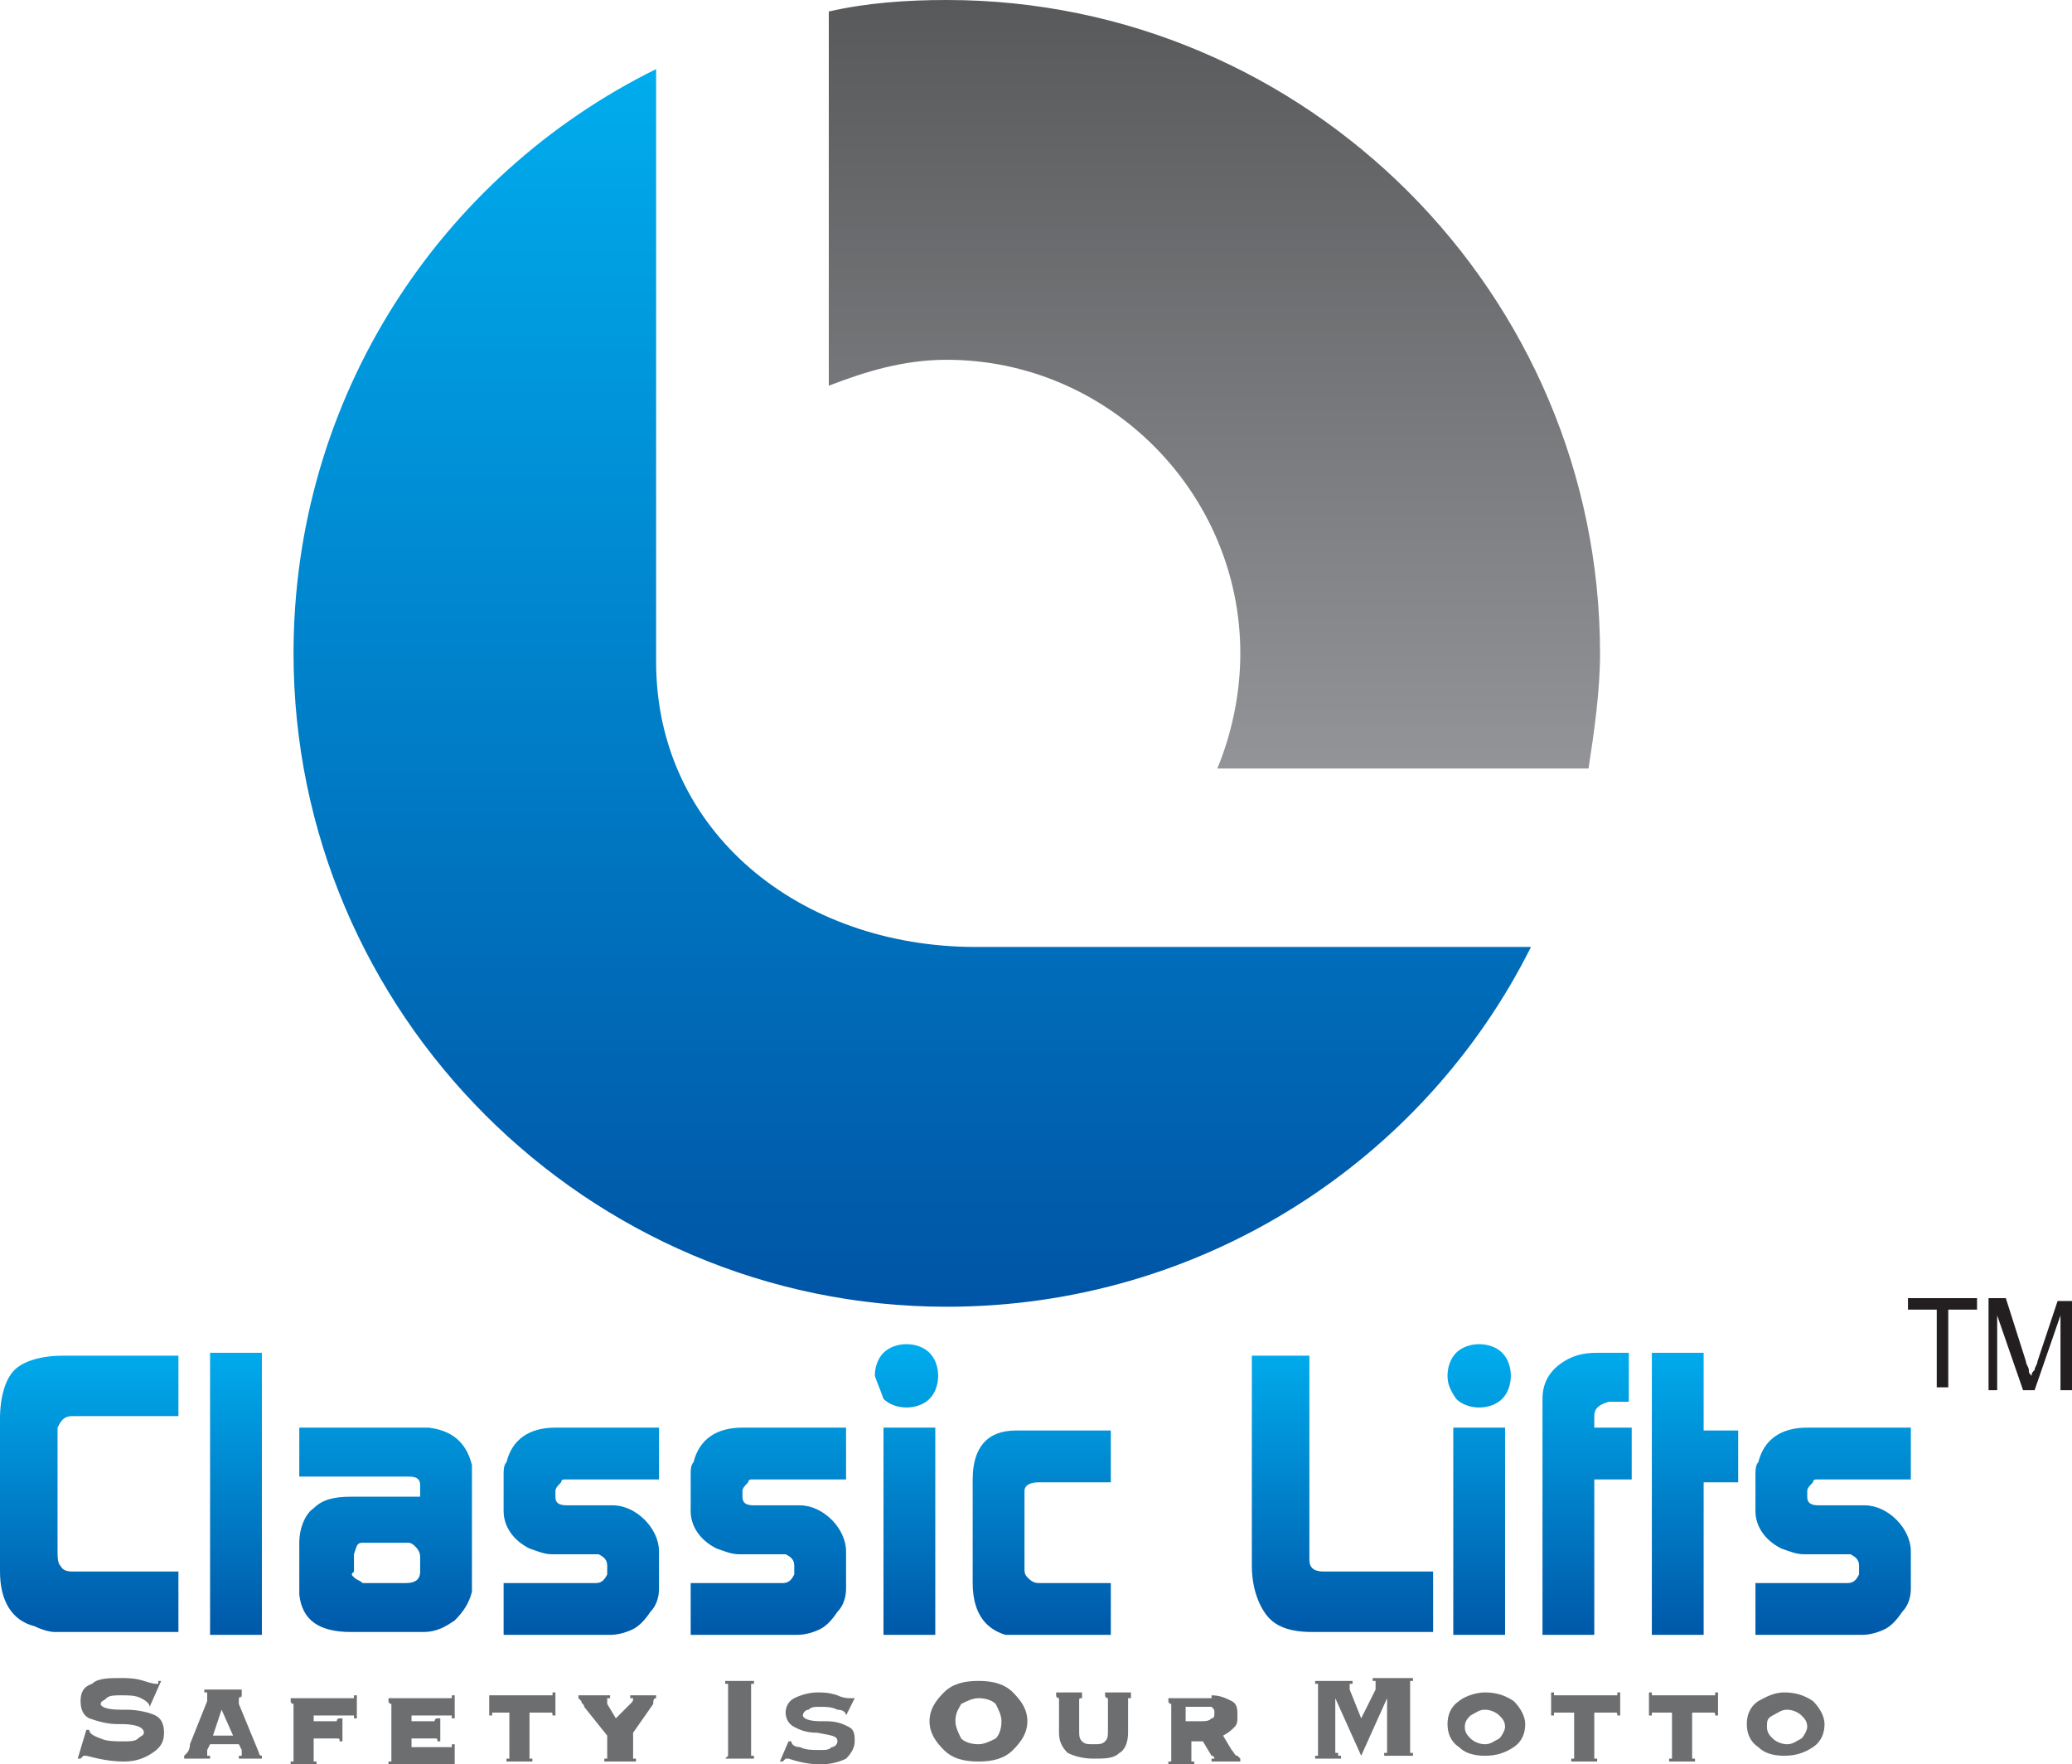
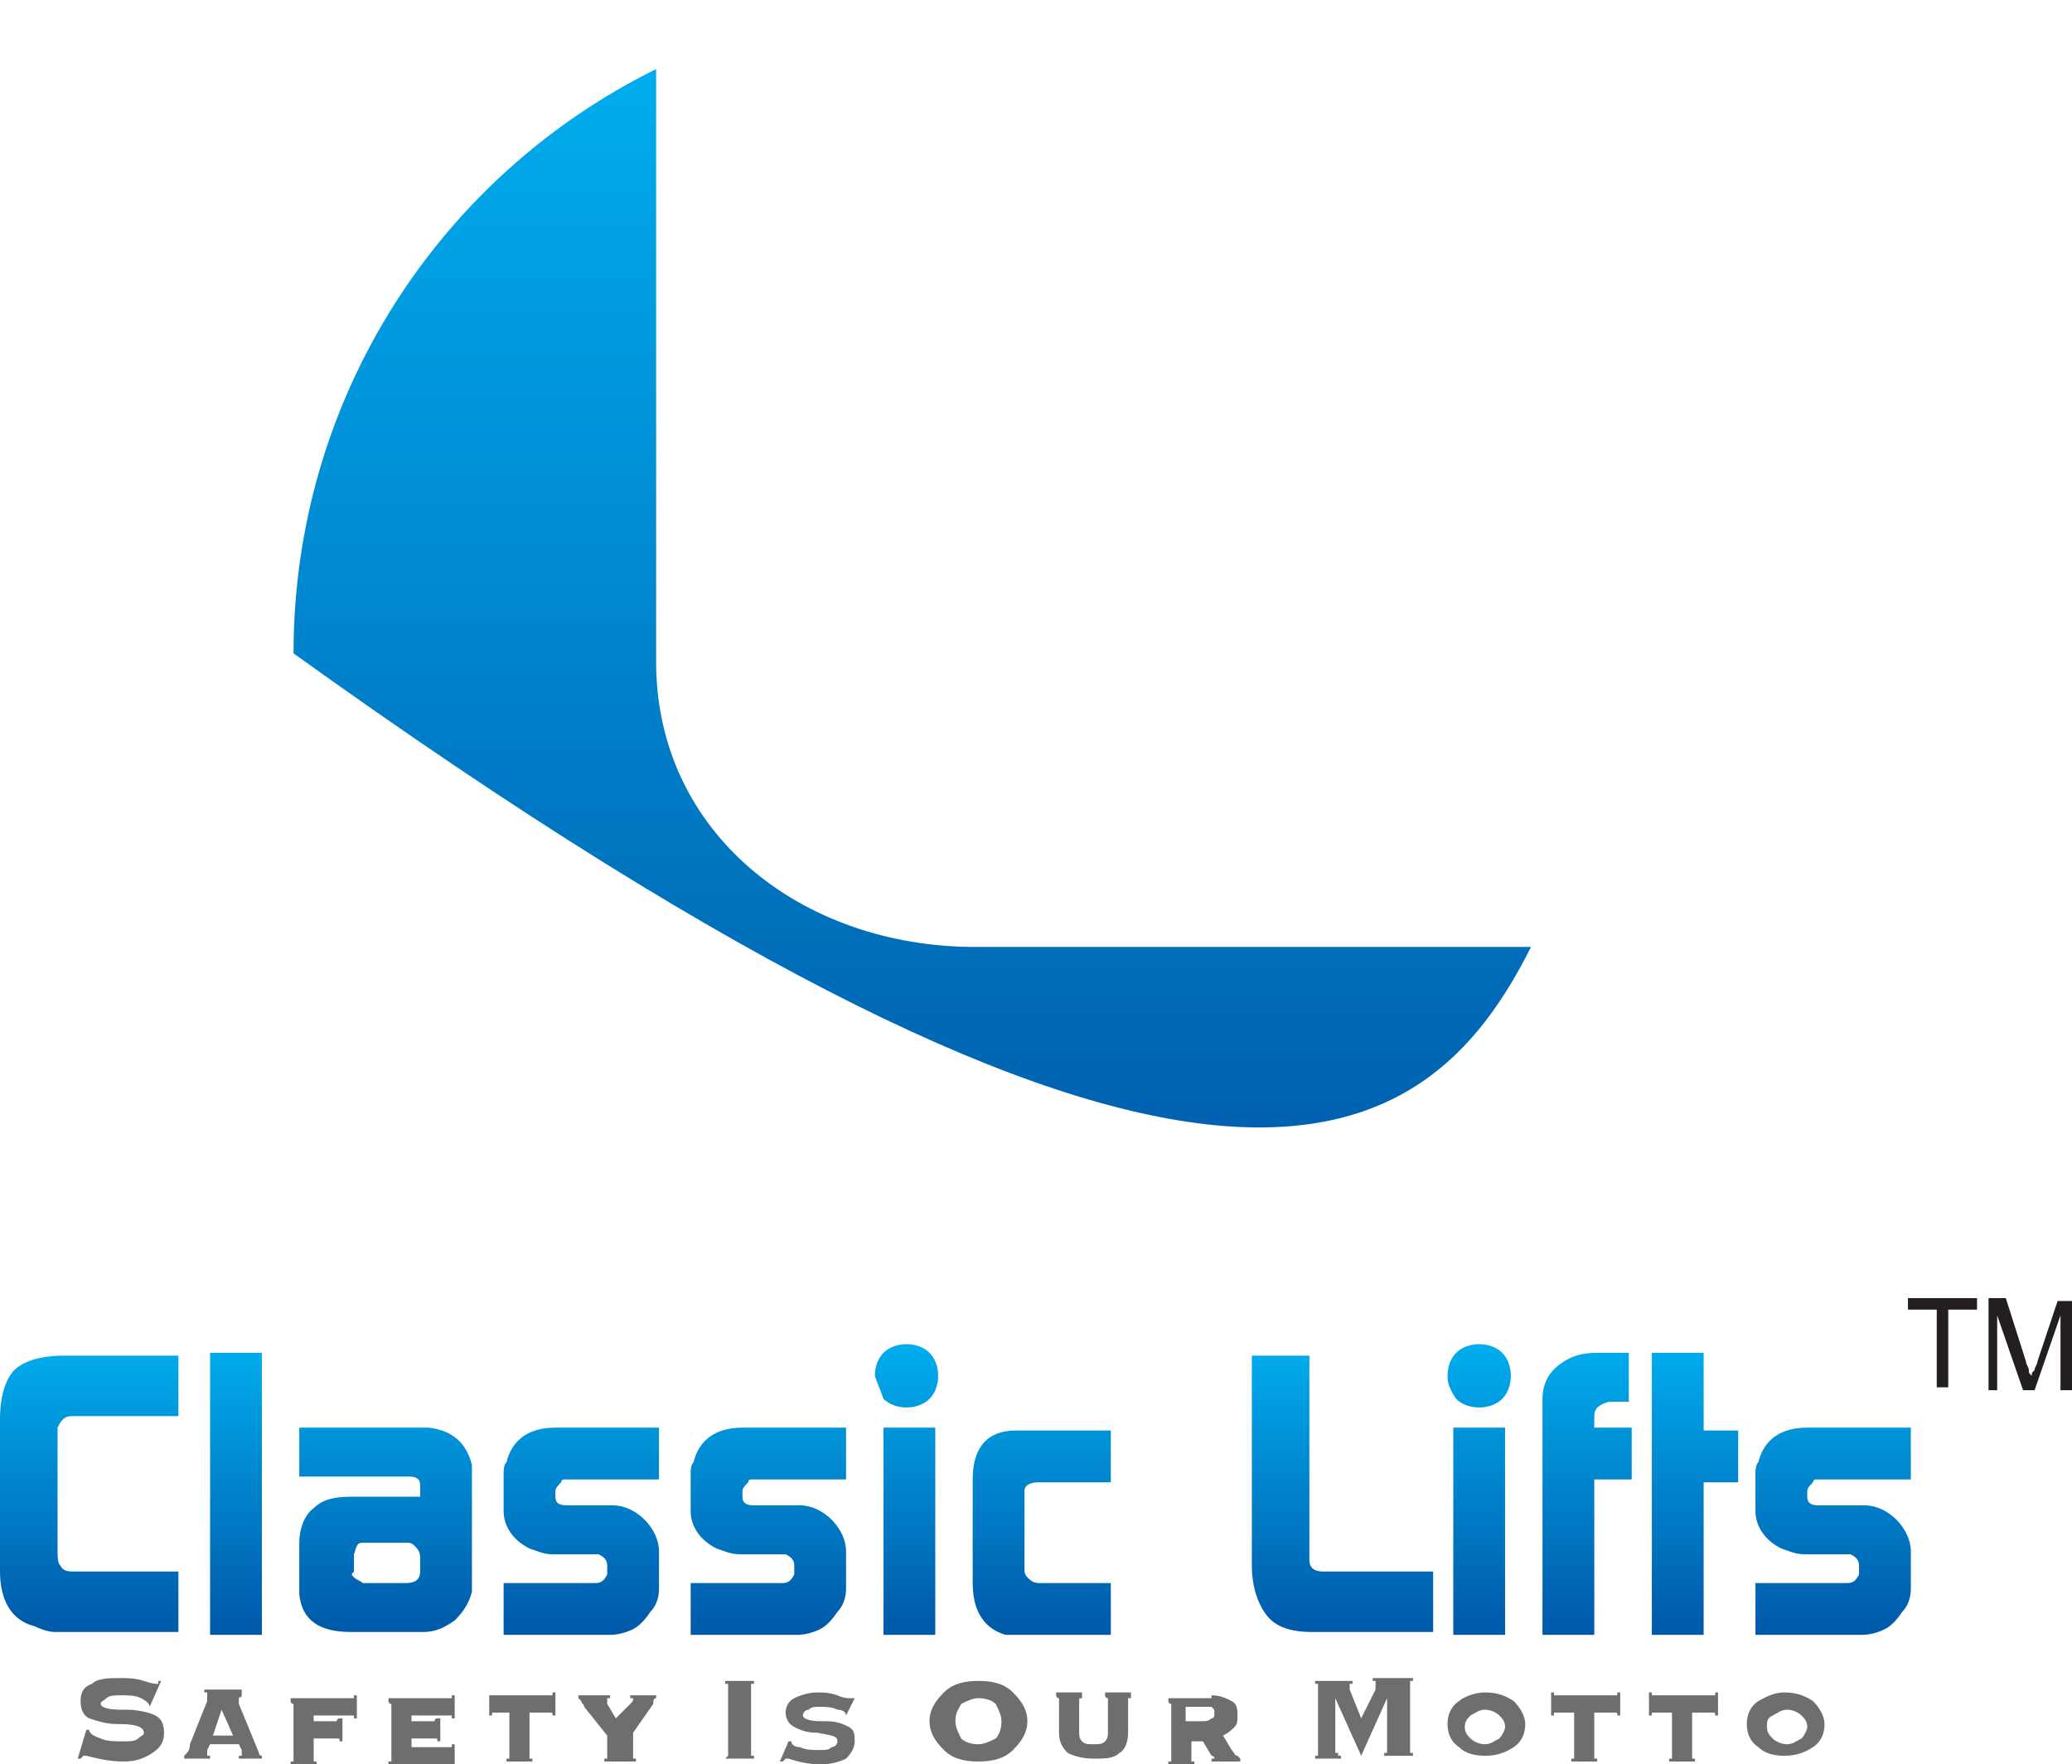
<svg xmlns="http://www.w3.org/2000/svg" xmlns:xlink="http://www.w3.org/1999/xlink" version="1.1" id="Layer_1" x="0px" y="0px" viewBox="0 0 72 61.3" style="enable-background:new 0 0 72 61.3;" xml:space="preserve">
  <style type="text/css">
	.st0{clip-path:url(#SVGID_2_);fill:url(#SVGID_3_);}
	.st1{clip-path:url(#SVGID_5_);fill:url(#SVGID_6_);}
	.st2{fill:#6D6E70;}
	.st3{clip-path:url(#SVGID_8_);fill:url(#SVGID_9_);}
	.st4{clip-path:url(#SVGID_11_);fill:url(#SVGID_12_);}
	.st5{fill:#231F20;}
</style>
  <g>
    <g>
      <defs>
-         <path id="SVGID_1_" d="M53.2,32.9H33.9c-6.1,0-11.1-4-11.1-9.9c0-6.9,0-13.7,0-20.6c-7.5,3.7-12.6,11.4-12.6,20.3     c0,12.5,10.2,22.7,22.7,22.7C41.8,45.4,49.5,40.3,53.2,32.9" />
+         <path id="SVGID_1_" d="M53.2,32.9H33.9c-6.1,0-11.1-4-11.1-9.9c0-6.9,0-13.7,0-20.6c-7.5,3.7-12.6,11.4-12.6,20.3     C41.8,45.4,49.5,40.3,53.2,32.9" />
      </defs>
      <clipPath id="SVGID_2_">
        <use xlink:href="#SVGID_1_" style="overflow:visible;" />
      </clipPath>
      <linearGradient id="SVGID_3_" gradientUnits="userSpaceOnUse" x1="-256.386" y1="454.203" x2="-255.948" y2="454.203" gradientTransform="matrix(0 98.438 -98.315 0 44686.723 25240.34)">
        <stop offset="0" style="stop-color:#00ADEE" />
        <stop offset="1" style="stop-color:#0054A5" />
      </linearGradient>
      <rect x="10.2" y="2.4" class="st0" width="43" height="43" />
    </g>
    <g>
      <defs>
-         <path id="SVGID_4_" d="M28.8,0.4l0,13c1.3-0.5,2.6-0.9,4.1-0.9c5.6,0,10.2,4.6,10.2,10.2c0,1.4-0.3,2.8-0.8,4l12.9,0     c0.2-1.3,0.4-2.7,0.4-4C55.6,10.2,45.4,0,32.9,0C31.5,0,30.1,0.1,28.8,0.4z" />
-       </defs>
+         </defs>
      <clipPath id="SVGID_5_">
        <use xlink:href="#SVGID_4_" style="overflow:visible;" />
      </clipPath>
      <linearGradient id="SVGID_6_" gradientUnits="userSpaceOnUse" x1="-254.134" y1="455.52" x2="-253.696" y2="455.52" gradientTransform="matrix(0 61.165 -61.262 0 27948.188 15544.112)">
        <stop offset="0" style="stop-color:#58595B" />
        <stop offset="1" style="stop-color:#929497" />
      </linearGradient>
      <rect x="28.8" class="st1" width="26.8" height="26.7" />
    </g>
    <path class="st2" d="M61.4,60c0,0.2,0.1,0.3,0.2,0.4c0.1,0.1,0.3,0.2,0.5,0.2c0.2,0,0.3-0.1,0.5-0.2c0.1-0.1,0.2-0.3,0.2-0.4   c0-0.2-0.1-0.3-0.2-0.4c-0.1-0.1-0.3-0.2-0.5-0.2c-0.2,0-0.3,0.1-0.5,0.2C61.4,59.7,61.4,59.8,61.4,60 M62,58.8   c0.4,0,0.7,0.1,1,0.3c0.2,0.2,0.4,0.5,0.4,0.8c0,0.3-0.1,0.6-0.4,0.8c-0.3,0.2-0.6,0.3-1,0.3c-0.4,0-0.7-0.1-0.9-0.3   c-0.3-0.2-0.4-0.5-0.4-0.8c0-0.3,0.1-0.6,0.4-0.8C61.3,59,61.6,58.8,62,58.8z M57.5,59.5c0,0-0.1,0-0.1,0c0,0,0,0.1,0,0.1h-0.1   v-0.8h0.1c0,0.1,0,0.1,0,0.1c0,0,0.1,0,0.1,0h2c0.1,0,0.1,0,0.1,0c0,0,0-0.1,0-0.1h0.1v0.8h-0.1c0-0.1,0-0.1-0.1-0.1   c0,0-0.1,0-0.1,0h-0.6v1.5c0,0.1,0,0.1,0,0.1c0,0,0.1,0,0.1,0v0.1H58v-0.1c0.1,0,0.1,0,0.1,0c0,0,0-0.1,0-0.1v-1.5H57.5z    M54.1,59.5c0,0-0.1,0-0.1,0c0,0,0,0.1,0,0.1h-0.1v-0.8H54c0,0.1,0,0.1,0,0.1c0,0,0.1,0,0.1,0h2c0.1,0,0.1,0,0.1,0c0,0,0-0.1,0-0.1   h0.1v0.8h-0.1c0-0.1,0-0.1-0.1-0.1c0,0-0.1,0-0.1,0h-0.6v1.5c0,0.1,0,0.1,0,0.1c0,0,0.1,0,0.1,0v0.1h-0.9v-0.1c0.1,0,0.1,0,0.1,0   c0,0,0-0.1,0-0.1v-1.5H54.1z M50.9,60c0,0.2,0.1,0.3,0.2,0.4c0.1,0.1,0.3,0.2,0.5,0.2c0.2,0,0.3-0.1,0.5-0.2   c0.1-0.1,0.2-0.3,0.2-0.4c0-0.2-0.1-0.3-0.2-0.4c-0.1-0.1-0.3-0.2-0.5-0.2c-0.2,0-0.3,0.1-0.5,0.2C51,59.7,50.9,59.8,50.9,60z    M51.6,58.8c0.4,0,0.7,0.1,1,0.3c0.2,0.2,0.4,0.5,0.4,0.8c0,0.3-0.1,0.6-0.4,0.8c-0.3,0.2-0.6,0.3-1,0.3c-0.4,0-0.7-0.1-0.9-0.3   c-0.3-0.2-0.4-0.5-0.4-0.8c0-0.3,0.1-0.6,0.4-0.8C50.8,59,51.2,58.8,51.6,58.8z M46.5,60.9c0,0,0,0.1,0,0.1c0,0,0.1,0,0.1,0v0.1   h-0.9v-0.1c0.1,0,0.1,0,0.1,0c0,0,0-0.1,0-0.1v-2.3c0,0,0-0.1,0-0.1c0,0-0.1,0-0.1,0v-0.1h1.3v0.1c0,0-0.1,0-0.1,0c0,0,0,0,0,0.1   c0,0,0,0.1,0,0.1l0,0l0.4,1l0.5-1c0,0,0,0,0-0.1c0,0,0,0,0-0.1c0,0,0,0,0-0.1c0,0,0,0-0.1,0v-0.1h1.4v0.1c-0.1,0-0.1,0-0.1,0   c0,0,0,0.1,0,0.1v2.3c0,0,0,0.1,0,0.1c0,0,0.1,0,0.1,0v0.1h-1v-0.1c0.1,0,0.1,0,0.1,0c0,0,0-0.1,0-0.1v-1.8l-0.9,2l-0.9-2V60.9z    M42.1,58.9c0.3,0,0.5,0.1,0.7,0.2c0.2,0.1,0.2,0.3,0.2,0.5c0,0.2,0,0.3-0.1,0.4c-0.1,0.1-0.2,0.2-0.4,0.3l0.3,0.5   c0.1,0.1,0.1,0.2,0.2,0.2c0,0,0.1,0.1,0.1,0.1v0.1h-1v-0.1c0,0,0,0,0.1,0c0,0,0,0,0,0c0,0,0-0.1-0.1-0.1c0,0,0,0,0,0l-0.3-0.5h-0.4   v0.6c0,0,0,0.1,0,0.1c0,0,0.1,0,0.1,0v0.1h-0.9v-0.1c0.1,0,0.1,0,0.1,0c0,0,0-0.1,0-0.1v-1.8c0-0.1,0-0.1,0-0.1c0,0-0.1,0-0.1-0.1   v-0.1H42.1z M41.2,59.4v0.4h0.5c0.2,0,0.3,0,0.4-0.1c0.1,0,0.1-0.1,0.1-0.2c0-0.1,0-0.1-0.1-0.2c-0.1,0-0.2,0-0.4,0H41.2z    M37.5,60.1c0,0.2,0,0.3,0.1,0.4c0.1,0.1,0.2,0.1,0.4,0.1c0.2,0,0.3,0,0.4-0.1c0.1-0.1,0.1-0.2,0.1-0.4v-1c0,0,0-0.1,0-0.1   c0,0-0.1,0-0.1-0.1v-0.1h0.9V59c-0.1,0-0.1,0-0.1,0c0,0,0,0.1,0,0.1v1.1c0,0.3-0.1,0.6-0.3,0.7c-0.2,0.2-0.5,0.2-0.9,0.2   c-0.4,0-0.7-0.1-0.9-0.2c-0.2-0.2-0.3-0.4-0.3-0.7v-1.1c0,0,0-0.1,0-0.1c0,0-0.1,0-0.1-0.1v-0.1h0.9V59c-0.1,0-0.1,0-0.1,0.1   c0,0,0,0.1,0,0.1V60.1z M33.2,59.8c0,0.2,0.1,0.4,0.2,0.6c0.1,0.1,0.3,0.2,0.6,0.2c0.2,0,0.4-0.1,0.6-0.2c0.1-0.1,0.2-0.3,0.2-0.6   c0-0.2-0.1-0.4-0.2-0.6C34.5,59.1,34.3,59,34,59c-0.2,0-0.4,0.1-0.6,0.2C33.3,59.4,33.2,59.5,33.2,59.8z M34,61.2   c-0.5,0-0.9-0.1-1.2-0.4c-0.3-0.3-0.5-0.6-0.5-1c0-0.4,0.2-0.7,0.5-1c0.3-0.3,0.7-0.4,1.2-0.4c0.5,0,0.9,0.1,1.2,0.4   c0.3,0.3,0.5,0.6,0.5,1c0,0.4-0.2,0.7-0.5,1C34.9,61.1,34.5,61.2,34,61.2z M29.4,59.6C29.4,59.6,29.4,59.6,29.4,59.6   C29.4,59.6,29.4,59.5,29.4,59.6c0-0.1-0.1-0.2-0.3-0.2c-0.2-0.1-0.4-0.1-0.6-0.1c-0.2,0-0.3,0-0.4,0.1c-0.1,0-0.2,0.1-0.2,0.2   c0,0.1,0.2,0.2,0.6,0.2c0.1,0,0.1,0,0.2,0c0.4,0,0.6,0.1,0.8,0.2c0.2,0.1,0.2,0.3,0.2,0.5c0,0.2-0.1,0.4-0.3,0.6   c-0.2,0.1-0.5,0.2-0.9,0.2c-0.4,0-0.8-0.1-1.1-0.2c0,0-0.1,0-0.1,0c0,0,0,0,0,0c0,0,0,0-0.1,0.1l-0.1,0l0.3-0.7l0.1,0c0,0,0,0,0,0   c0,0,0,0,0,0c0,0.1,0.1,0.2,0.3,0.2c0.2,0.1,0.4,0.1,0.7,0.1c0.2,0,0.3,0,0.4-0.1c0.1,0,0.2-0.1,0.2-0.2c0-0.2-0.2-0.2-0.7-0.3   c0,0,0,0,0,0c-0.4,0-0.6-0.1-0.8-0.2c-0.2-0.1-0.3-0.3-0.3-0.5c0-0.2,0.1-0.4,0.3-0.5c0.2-0.1,0.5-0.2,0.8-0.2c0.2,0,0.4,0,0.7,0.1   c0.2,0.1,0.4,0.1,0.4,0.1c0,0,0,0,0.1,0c0,0,0,0,0,0l0.1,0L29.4,59.6L29.4,59.6z M25.2,61.1L25.2,61.1c0.1-0.1,0.1-0.1,0.1-0.1   c0,0,0-0.1,0-0.1v-2.3c0-0.1,0-0.1,0-0.1c0,0-0.1,0-0.1,0v-0.1h1v0.1c-0.1,0-0.1,0-0.1,0c0,0,0,0.1,0,0.1v2.3c0,0,0,0.1,0,0.1   c0,0,0.1,0,0.1,0v0.1H25.2z M21.9,59.2C21.9,59.1,21.9,59.1,21.9,59.2c0.1-0.1,0.1-0.1,0.1-0.2c0,0,0,0,0,0c0,0,0,0-0.1,0h0v-0.1   h0.9V59c-0.1,0-0.1,0.1-0.1,0.2c0,0,0,0,0,0l-0.7,1v0.8c0,0,0,0.1,0,0.1c0,0,0.1,0,0.1,0v0.1H21v-0.1c0.1,0,0.1,0,0.1,0   c0,0,0-0.1,0-0.1v-0.7l-0.8-1c0-0.1-0.1-0.1-0.1-0.2c0,0-0.1-0.1-0.1-0.1v-0.1h1.1V59h0c0,0,0,0-0.1,0c0,0,0,0,0,0c0,0,0,0,0,0.1   c0,0,0,0.1,0,0.1l0.3,0.5L21.9,59.2z M17.2,59.5c0,0-0.1,0-0.1,0c0,0,0,0.1,0,0.1H17v-0.8H17c0,0.1,0,0.1,0,0.1c0,0,0.1,0,0.1,0h2   c0.1,0,0.1,0,0.1,0c0,0,0-0.1,0-0.1h0.1v0.8h-0.1c0-0.1,0-0.1-0.1-0.1c0,0-0.1,0-0.1,0h-0.6v1.5c0,0.1,0,0.1,0,0.1c0,0,0.1,0,0.1,0   v0.1h-0.9v-0.1c0.1,0,0.1,0,0.1,0c0,0,0-0.1,0-0.1v-1.5H17.2z M14.3,59.5v0.3H15c0.1,0,0.1,0,0.1,0c0,0,0-0.1,0.1-0.1h0.1v0.8h-0.1   c0-0.1,0-0.1-0.1-0.1c0,0-0.1,0-0.1,0h-0.7v0.3h1.3c0.1,0,0.1,0,0.1,0c0,0,0-0.1,0-0.1h0.1v0.8h-0.1c0-0.1,0-0.1,0-0.1   c0,0-0.1,0-0.1,0h-2.1v-0.1c0.1,0,0.1,0,0.1,0c0,0,0-0.1,0-0.1v-1.8c0,0,0-0.1,0-0.1c0,0-0.1,0-0.1-0.1v-0.1h2.1c0.1,0,0.1,0,0.1,0   c0,0,0-0.1,0-0.1h0.1v0.8h-0.1c0-0.1,0-0.1,0-0.1c0,0-0.1,0-0.1,0H14.3z M10.9,59.5v0.3h0.7c0.1,0,0.1,0,0.1,0c0,0,0-0.1,0.1-0.1   h0.1v0.8h-0.1c0-0.1,0-0.1-0.1-0.1c0,0-0.1,0-0.1,0h-0.7v0.7c0,0,0,0.1,0,0.1c0,0,0.1,0,0.1,0v0.1h-0.9v-0.1c0.1,0,0.1,0,0.1,0   c0,0,0-0.1,0-0.1v-1.8c0,0,0-0.1,0-0.1c0,0-0.1,0-0.1-0.1v-0.1h2.1c0.1,0,0.1,0,0.1,0c0,0,0-0.1,0-0.1h0.1v0.8h-0.1   c0-0.1,0-0.1,0-0.1c0,0-0.1,0-0.1,0H10.9z M8.4,58.9L8.4,58.9C8.4,59,8.3,59,8.4,58.9C8.3,59,8.3,59,8.3,59c0,0,0,0,0,0.1   c0,0,0,0.1,0,0.1l0.7,1.7l0,0c0,0.1,0.1,0.1,0.1,0.1v0.1H8.3l0-0.1c0,0,0.1,0,0.1,0c0,0,0,0,0-0.1c0,0,0,0,0,0c0,0,0,0,0-0.1   l-0.1-0.2h-1l-0.1,0.2c0,0,0,0,0,0c0,0,0,0.1,0,0.1c0,0,0,0.1,0,0.1c0,0,0,0,0.1,0v0.1H6.4v-0.1c0,0,0.1-0.1,0.1-0.1   c0,0,0.1-0.1,0.1-0.3l0.6-1.5c0,0,0-0.1,0-0.1c0,0,0,0,0-0.1c0,0,0-0.1,0-0.1c0,0,0,0-0.1,0v-0.1H8.4z M7.4,60.3h0.7l-0.4-0.9   L7.4,60.3z M5.2,59.3C5.2,59.2,5.2,59.2,5.2,59.3C5.2,59.2,5.2,59.2,5.2,59.3c0-0.1-0.1-0.2-0.3-0.3c-0.2-0.1-0.4-0.1-0.7-0.1   c-0.2,0-0.4,0-0.5,0.1c-0.1,0.1-0.2,0.1-0.2,0.2c0,0.1,0.2,0.2,0.7,0.2c0.1,0,0.1,0,0.2,0c0.4,0,0.8,0.1,1,0.2   c0.2,0.1,0.3,0.3,0.3,0.6c0,0.3-0.1,0.5-0.4,0.7c-0.3,0.2-0.6,0.3-1,0.3c-0.5,0-0.9-0.1-1.3-0.2c0,0-0.1,0-0.1,0c0,0,0,0,0,0   c0,0,0,0-0.1,0.1l-0.1,0L3,60.1l0.1,0c0,0,0,0,0,0c0,0,0,0,0,0c0,0.1,0.1,0.2,0.4,0.3c0.2,0.1,0.5,0.1,0.8,0.1c0.2,0,0.4,0,0.5-0.1   c0.1-0.1,0.2-0.1,0.2-0.2c0-0.2-0.3-0.3-0.8-0.3c0,0-0.1,0-0.1,0c-0.4,0-0.7-0.1-1-0.2c-0.2-0.1-0.3-0.3-0.3-0.6   c0-0.3,0.1-0.5,0.4-0.6c0.2-0.2,0.6-0.2,1-0.2c0.2,0,0.5,0,0.8,0.1c0.3,0.1,0.4,0.1,0.4,0.1c0,0,0.1,0,0.1,0c0,0,0,0,0-0.1l0.1,0   L5.2,59.3L5.2,59.3z" />
    <g>
      <defs>
        <path id="SVGID_7_" d="M30.4,47.8c0-0.3,0.1-0.6,0.3-0.8c0.2-0.2,0.5-0.3,0.8-0.3c0.3,0,0.6,0.1,0.8,0.3c0.2,0.2,0.3,0.5,0.3,0.8     c0,0.3-0.1,0.6-0.3,0.8c-0.2,0.2-0.5,0.3-0.8,0.3c-0.3,0-0.6-0.1-0.8-0.3C30.6,48.3,30.5,48.1,30.4,47.8 M30.7,56.8v-7.2h1.8v7.2     H30.7z M24,56.8v-1.8h3.2c0.2,0,0.3-0.1,0.4-0.3c0,0,0,0,0-0.1v-0.2c0-0.2-0.1-0.3-0.3-0.4h-1.6c-0.3,0-0.5-0.1-0.8-0.2     c-0.6-0.3-0.9-0.8-0.9-1.3v-1.3c0-0.1,0-0.3,0.1-0.4c0.2-0.8,0.8-1.2,1.7-1.2h3.6l0,1.8h-3.3c0,0-0.1,0-0.1,0.1     c-0.1,0.1-0.2,0.2-0.2,0.3v0.2c0,0.2,0.1,0.3,0.4,0.3h1.6c0.4,0,0.8,0.2,1.1,0.5c0.3,0.3,0.5,0.7,0.5,1.1v1.3     c0,0.3-0.1,0.6-0.3,0.8c-0.2,0.3-0.4,0.5-0.6,0.6c-0.2,0.1-0.5,0.2-0.8,0.2H24z M17.5,56.8v-1.8h3.2c0.2,0,0.3-0.1,0.4-0.3     c0,0,0,0,0-0.1v-0.2c0-0.2-0.1-0.3-0.3-0.4h-1.6c-0.3,0-0.5-0.1-0.8-0.2c-0.6-0.3-0.9-0.8-0.9-1.3v-1.3c0-0.1,0-0.3,0.1-0.4     c0.2-0.8,0.8-1.2,1.7-1.2h3.6l0,1.8h-3.3c0,0-0.1,0-0.1,0.1c-0.1,0.1-0.2,0.2-0.2,0.3v0.2c0,0.2,0.1,0.3,0.4,0.3h1.6     c0.4,0,0.8,0.2,1.1,0.5c0.3,0.3,0.5,0.7,0.5,1.1v1.3c0,0.3-0.1,0.6-0.3,0.8c-0.2,0.3-0.4,0.5-0.6,0.6c-0.2,0.1-0.5,0.2-0.8,0.2     H17.5z M12.3,54.8c0.1,0.1,0.2,0.1,0.3,0.2c0,0,0.1,0,0.1,0h1.4c0.3,0,0.5-0.1,0.5-0.4v-0.5c0-0.2-0.1-0.3-0.2-0.4     c0,0-0.1-0.1-0.2-0.1h-1.6c-0.2,0-0.2,0.1-0.3,0.4v0.6C12.2,54.7,12.2,54.7,12.3,54.8z M10.4,55.1v-1.5c0-0.5,0.2-1,0.5-1.2     c0.3-0.3,0.7-0.4,1.3-0.4h2.4v-0.4c0-0.2-0.1-0.3-0.4-0.3h-3.8v-1.7h4.2c0.1,0,0.2,0,0.3,0c0.8,0.1,1.3,0.5,1.5,1.3     c0,0.1,0,0.2,0,0.3v3.8c0,0.1,0,0.2,0,0.3c-0.1,0.4-0.3,0.7-0.6,1c-0.3,0.2-0.6,0.4-1.1,0.4h-2.5c-1.1,0-1.7-0.4-1.8-1.3     C10.4,55.4,10.4,55.3,10.4,55.1z M7.3,56.8v-9.8h1.8v9.8H7.3z M38.6,56.8v-1.8h-2.5c-0.2,0-0.3-0.1-0.4-0.2     c-0.1-0.1-0.1-0.2-0.1-0.3v-2.7c0-0.2,0.2-0.3,0.5-0.3h2.5v-1.8h-3.3c-1,0-1.5,0.6-1.5,1.7v3.6c0,1.2,0.6,1.9,1.9,1.9H38.6z      M0,54.6v-5.3c0-0.8,0.2-1.4,0.5-1.7c0.3-0.3,0.9-0.5,1.7-0.5h4v2.1H2.5c-0.3,0-0.4,0.2-0.5,0.4v4.2c0,0.3,0,0.5,0.1,0.6     c0.1,0.2,0.3,0.2,0.5,0.2h3.6v2.1H1.9c-0.2,0-0.5-0.1-0.7-0.2C0.4,56.3,0,55.6,0,54.6z" />
      </defs>
      <clipPath id="SVGID_8_">
        <use xlink:href="#SVGID_7_" style="overflow:visible;" />
      </clipPath>
      <linearGradient id="SVGID_9_" gradientUnits="userSpaceOnUse" x1="-247.614" y1="453.95" x2="-247.177" y2="453.95" gradientTransform="matrix(0 24.127 -111.422 0 50599.391 6020.867)">
        <stop offset="0" style="stop-color:#00ADEE" />
        <stop offset="1" style="stop-color:#0054A5" />
      </linearGradient>
      <rect x="0" y="46.6" class="st3" width="38.6" height="10.2" />
    </g>
    <g>
      <defs>
        <path id="SVGID_10_" d="M61,56.8v-1.8h3.2c0.2,0,0.3-0.1,0.4-0.3c0,0,0,0,0-0.1v-0.2c0-0.2-0.1-0.3-0.3-0.4h-1.6     c-0.3,0-0.5-0.1-0.8-0.2c-0.6-0.3-0.9-0.8-0.9-1.3v-1.3c0-0.1,0-0.3,0.1-0.4c0.2-0.8,0.8-1.2,1.7-1.2h3.6l0,1.8h-3.3     c0,0-0.1,0-0.1,0.1c-0.1,0.1-0.2,0.2-0.2,0.3v0.2c0,0.2,0.1,0.3,0.4,0.3h1.6c0.4,0,0.8,0.2,1.1,0.5c0.3,0.3,0.5,0.7,0.5,1.1v1.3     c0,0.3-0.1,0.6-0.3,0.8c-0.2,0.3-0.4,0.5-0.6,0.6c-0.2,0.1-0.5,0.2-0.8,0.2H61z M57.4,56.8v-9.8h1.8v2.7h1.2v1.8h-1.2v5.4H57.4z      M53.6,56.8v-8.2c0-0.5,0.2-0.9,0.6-1.2c0.4-0.3,0.8-0.4,1.3-0.4h1.1v1.7H56c0,0,0,0-0.1,0c-0.3,0.1-0.5,0.2-0.5,0.5v0.4h1.3v1.8     h-1.3v5.4H53.6z M50.3,47.8c0-0.3,0.1-0.6,0.3-0.8c0.2-0.2,0.5-0.3,0.8-0.3c0.3,0,0.6,0.1,0.8,0.3c0.2,0.2,0.3,0.5,0.3,0.8     c0,0.3-0.1,0.6-0.3,0.8c-0.2,0.2-0.5,0.3-0.8,0.3c-0.3,0-0.6-0.1-0.8-0.3C50.4,48.3,50.3,48.1,50.3,47.8z M50.5,56.8v-7.2h1.8     v7.2H50.5z M43.5,47.2v7.2c0,0.7,0.2,1.3,0.5,1.7c0.3,0.4,0.8,0.6,1.6,0.6c0.1,0,0.2,0,0.4,0h3.8l0-2.1H46     c-0.3,0-0.5-0.1-0.5-0.4v-7.1H43.5z" />
      </defs>
      <clipPath id="SVGID_11_">
        <use xlink:href="#SVGID_10_" style="overflow:visible;" />
      </clipPath>
      <linearGradient id="SVGID_12_" gradientUnits="userSpaceOnUse" x1="-247.614" y1="456.346" x2="-247.177" y2="456.346" gradientTransform="matrix(0 24.127 -52.622 0 24068.965 6020.867)">
        <stop offset="0" style="stop-color:#00ADEE" />
        <stop offset="1" style="stop-color:#0054A5" />
      </linearGradient>
      <rect x="43.5" y="46.6" class="st4" width="23" height="10.2" />
    </g>
    <path class="st5" d="M69.1,48.2v-3.1h0.6l0.7,2.2c0,0.1,0.1,0.2,0.1,0.3c0,0.1,0,0.1,0.1,0.2c0-0.1,0-0.1,0.1-0.2   c0-0.1,0.1-0.2,0.1-0.3l0.7-2.1H72v3.1h-0.4v-2.6l-0.9,2.6h-0.4l-0.9-2.6v2.6H69.1z M67.3,48.2v-2.7h-1v-0.4h2.4v0.4h-1v2.7H67.3z" />
  </g>
</svg>